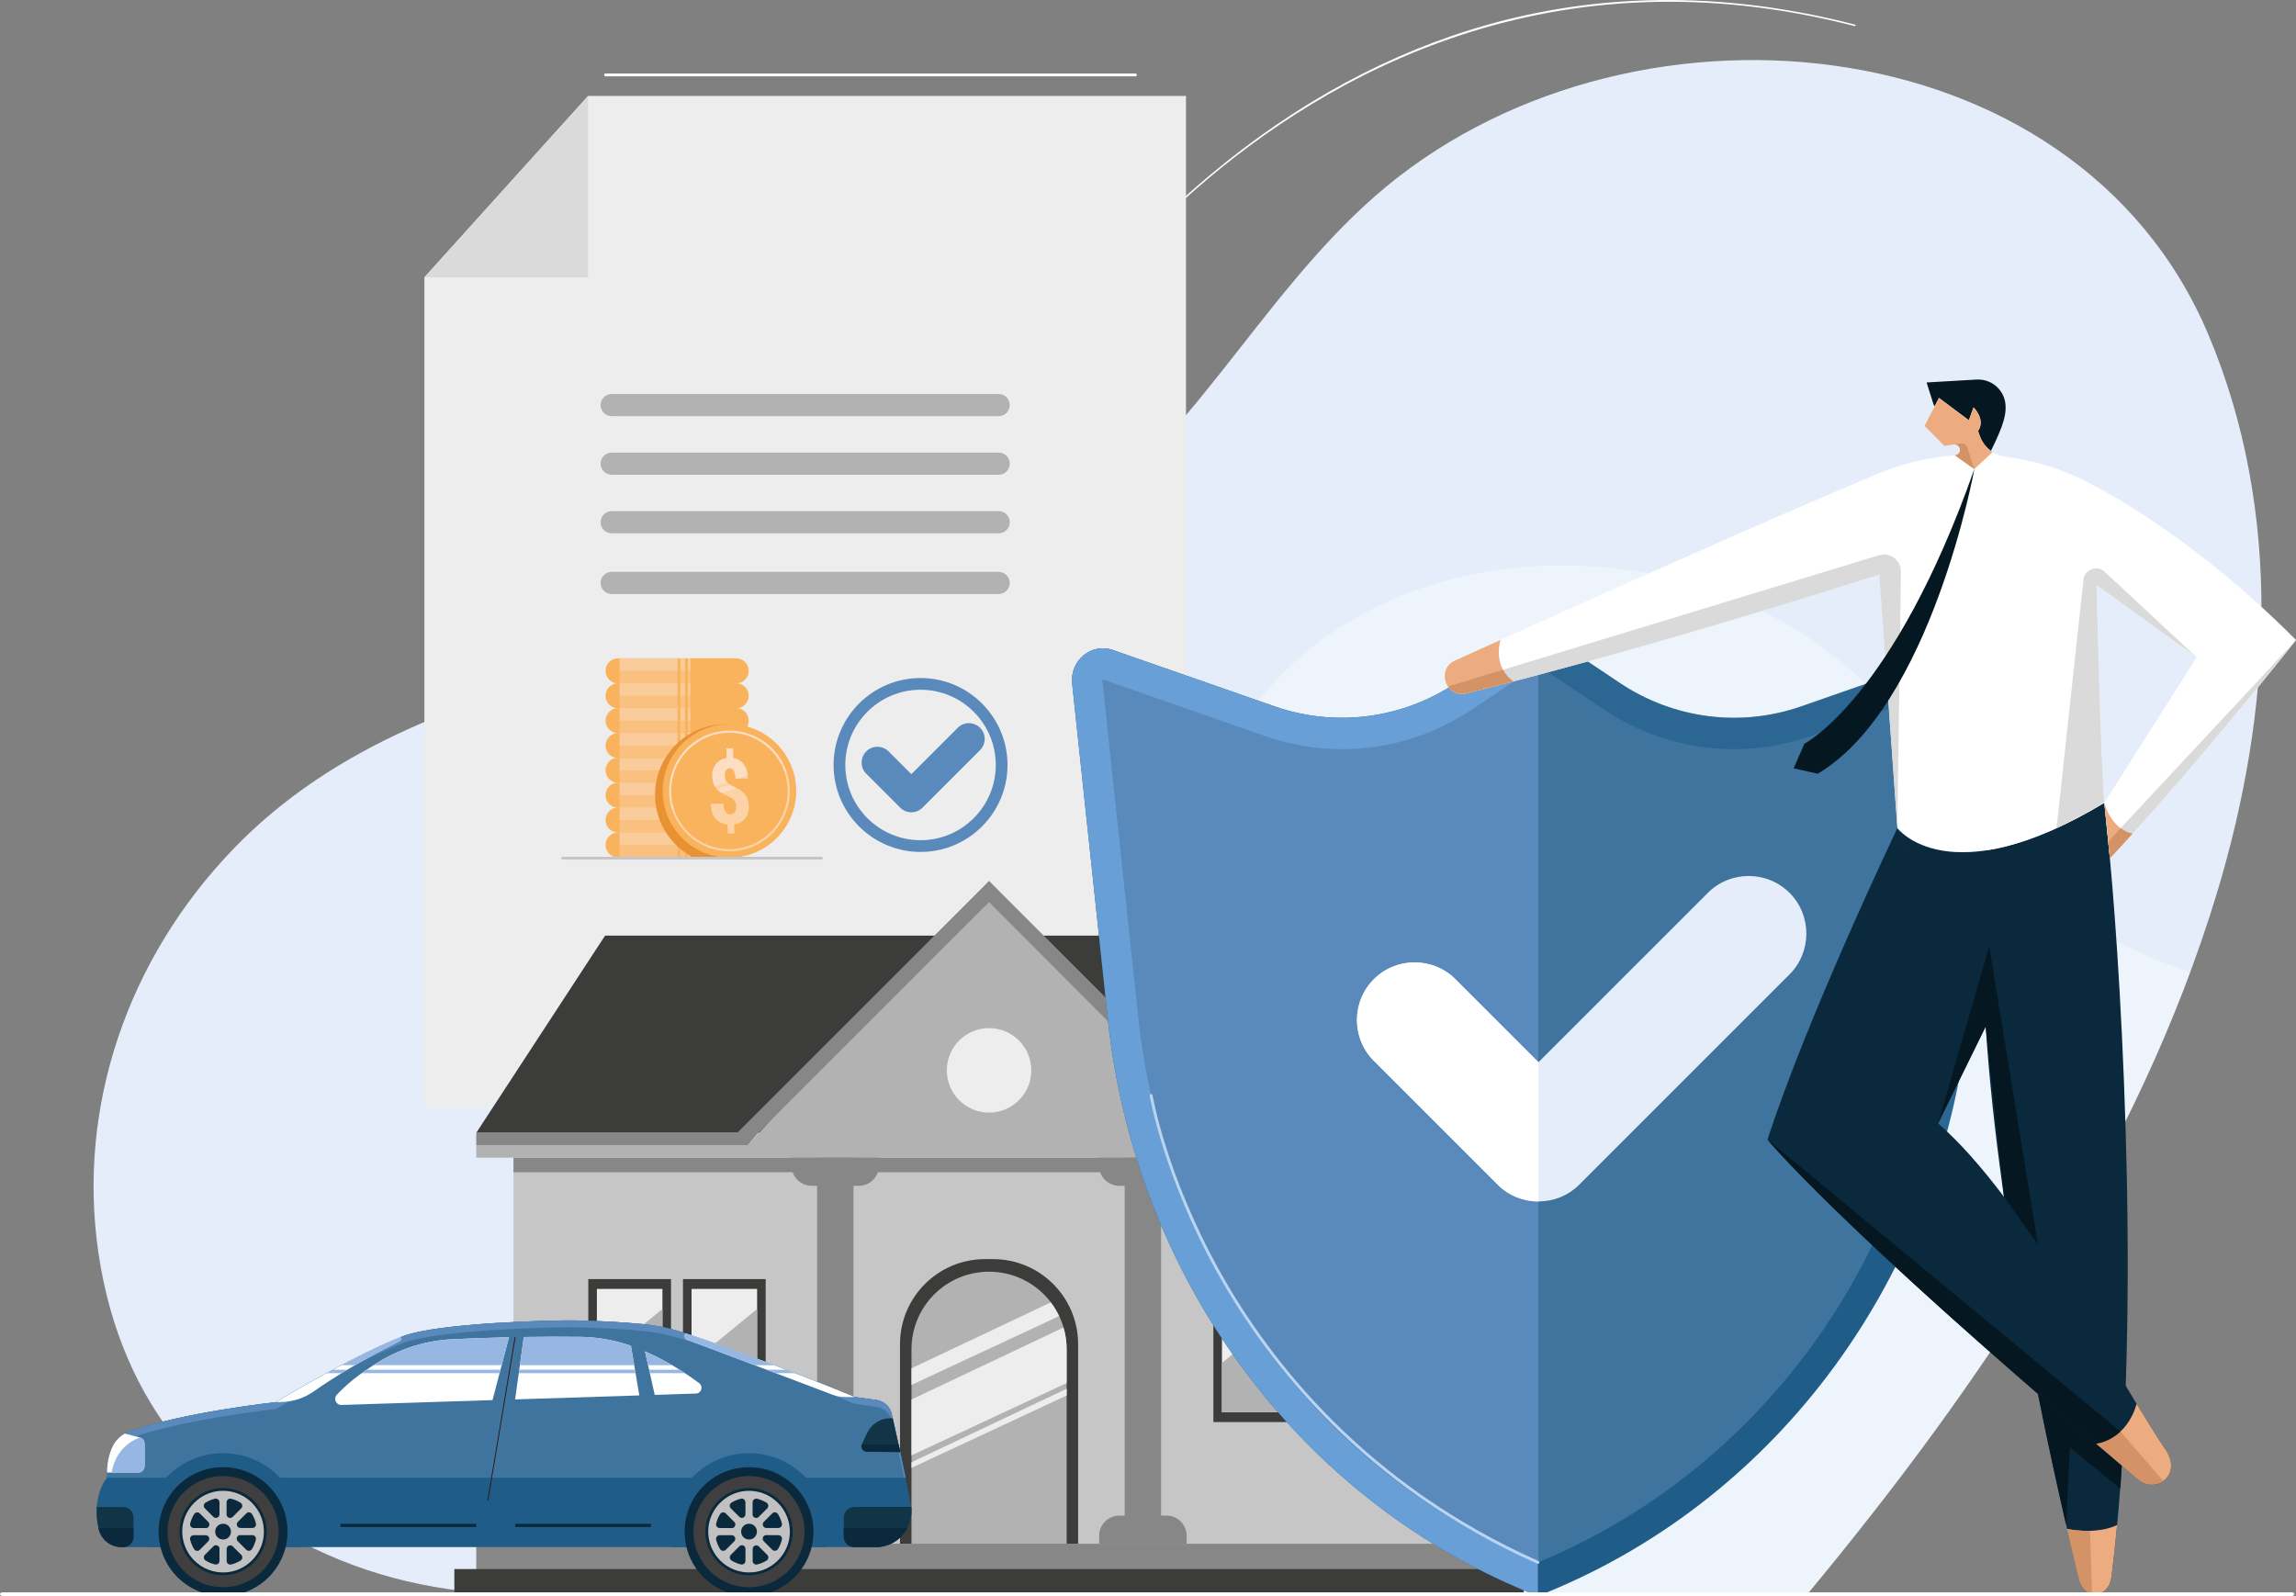
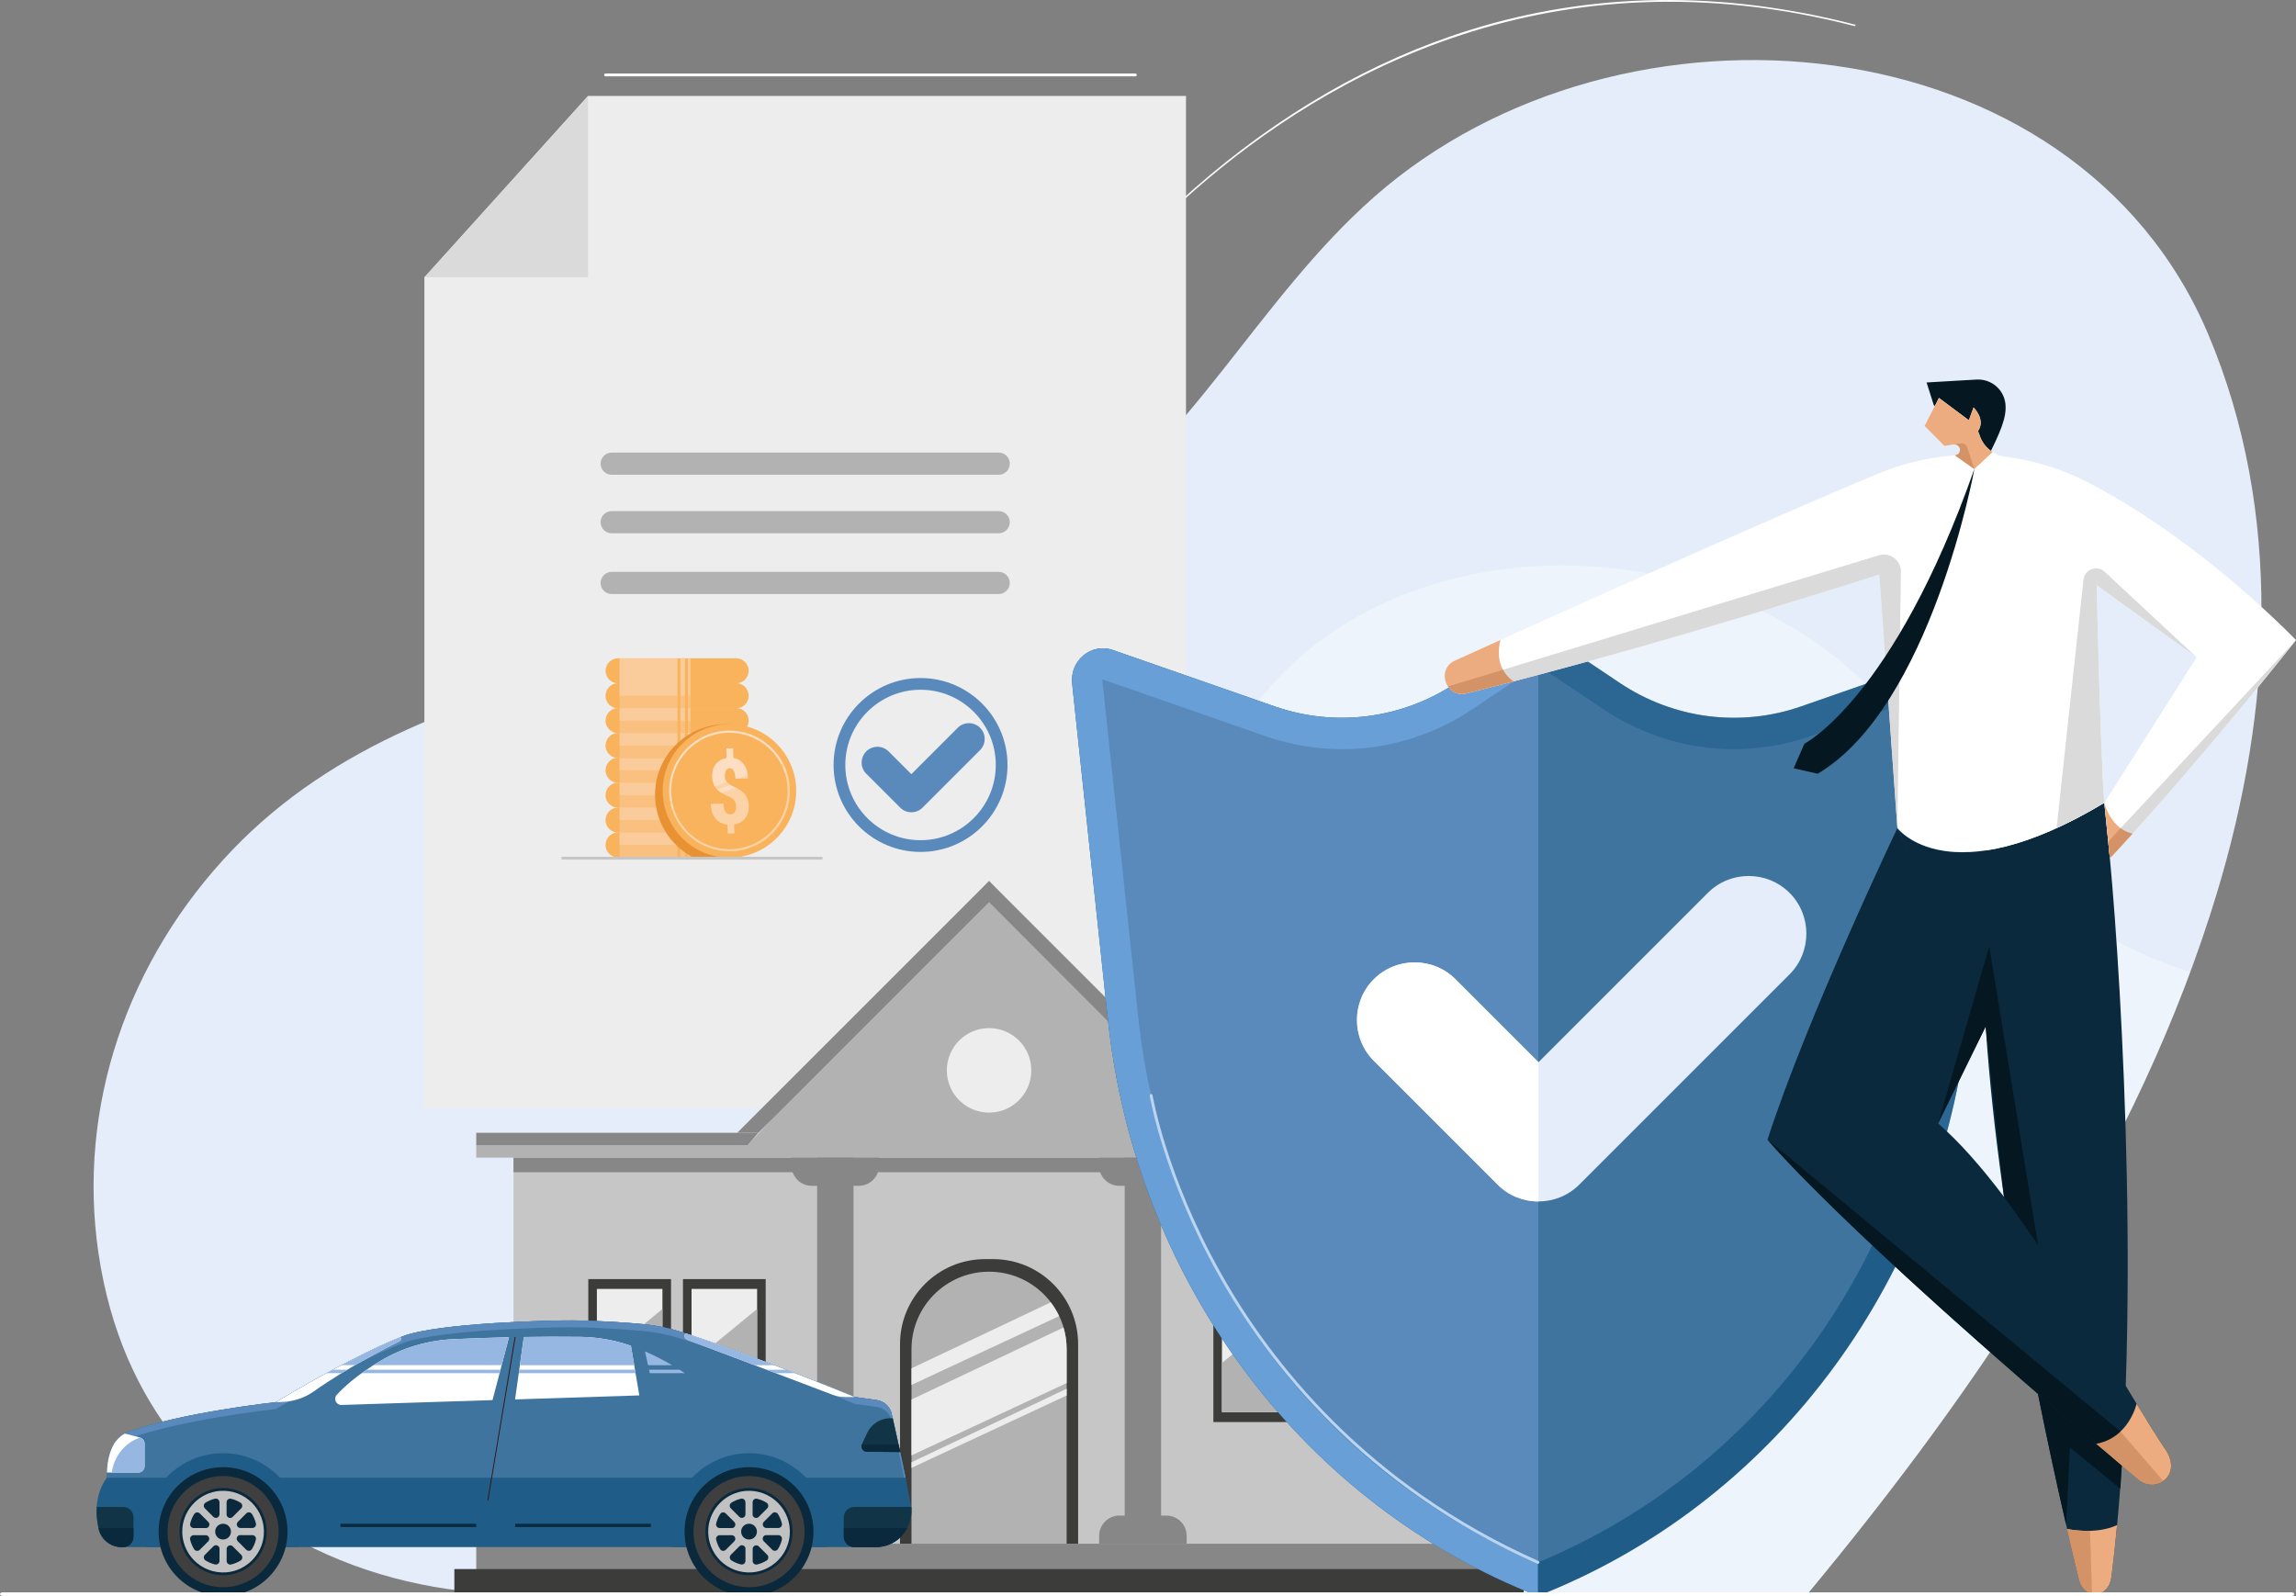
<svg xmlns="http://www.w3.org/2000/svg" viewBox="0 0 372.28 258.81">
  <rect x="0" y="0" width="372.28" height="258.81" fill="#808080" stroke="none" />
  <defs>
    <style>.cls-1{fill:#dadada;}.cls-1,.cls-2,.cls-3,.cls-4,.cls-5,.cls-6,.cls-7,.cls-8,.cls-9,.cls-10,.cls-11,.cls-12,.cls-13,.cls-14,.cls-15,.cls-16,.cls-17,.cls-18,.cls-19,.cls-20,.cls-21,.cls-22,.cls-23,.cls-24,.cls-25,.cls-26,.cls-27{stroke-width:0px;}.cls-2{fill:#95b7e1;}.cls-3{fill:#edac80;}.cls-4{fill:none;}.cls-5{fill:#0a293c;}.cls-6{fill:#bbd5f1;}.cls-7{fill:#598abb;}.cls-28,.cls-29,.cls-30,.cls-31{mix-blend-mode:multiply;}.cls-8,.cls-32{fill:#051821;}.cls-9{fill:#e4edf9;}.cls-10{fill:#3f749f;}.cls-11{fill:#e89234;}.cls-12{fill:#878787;}.cls-13{fill:#b2b2b2;}.cls-14{fill:#f9b35d;}.cls-15{fill:#689fd6;}.cls-16{fill:#3c3c3b;}.cls-17{fill:#113547;}.cls-18{fill:#1f5d88;}.cls-19{fill:#3f3f3f;}.cls-33{opacity:.38;}.cls-20{fill:#c6c6c6;}.cls-21{fill:#ededed;}.cls-22{fill:#fddec3;}.cls-23{fill:#d39366;}.cls-34{isolation:isolate;}.cls-29{opacity:.4;}.cls-30{opacity:.46;}.cls-31{opacity:.28;}.cls-24{fill:#fff;}.cls-25{fill:#fbcc9b;}.cls-26{fill:#c2c1c1;}.cls-27{fill:#2e1611;}</style>
  </defs>
  <g class="cls-34">
    <g id="Livello_2">
      <g id="Livello_1-2">
        <path class="cls-9" d="M84.2,258.51c-12.32,0-24.52-2.77-35.26-8.41-14.13-7.41-29.2-21.25-32.98-46.93-3.48-23.67,4.71-47.57,21.7-65.32,16.38-17.11,38.87-25.02,62.12-30.42,24.18-5.62,50.75-7.14,71.76-20.9,21.29-13.94,32.34-37.93,51.26-54.59,40.17-35.38,113.68-28.85,135.26,22.29,12.2,28.91,10.32,61.1,1.41,90.55-12.66,41.81-38.18,79.69-66.43,113.74H84.2Z" />
        <g class="cls-33">
          <path class="cls-24" d="M355.11,157.62c-5.65-1.83-11.07-4.2-16.08-7.48-16.2-10.61-24.61-28.87-39.01-41.55-30.58-26.93-86.53-21.96-102.95,16.97-9.29,22.01-7.86,46.51-1.07,68.92,6.93,22.88,18.92,44.22,33.1,64.04h63.92c25.33-30.53,48.45-64.14,62.09-100.89Z" />
        </g>
        <path class="cls-24" d="M157.57,75.87s-.04,0-.06-.01c-.06-.03-.09-.11-.06-.17.12-.24,12.4-24.3,36.1-45.04,13.92-12.19,29-20.87,44.82-25.8,19.78-6.16,40.77-6.45,62.4-.86.07.02.11.09.09.15-.02.07-.08.11-.15.09-48.87-12.64-85.16,7.48-106.99,26.59-23.66,20.71-35.92,44.73-36.04,44.97-.02.04-.07.07-.11.07Z" />
        <polygon class="cls-21" points="192.3 179.72 68.81 179.72 68.81 44.97 95.35 15.56 192.3 15.56 192.3 179.72" />
        <polygon class="cls-1" points="95.35 15.56 95.35 44.97 68.81 44.97 95.35 15.56" />
-         <path class="cls-13" d="M161.93,67.49h-62.75c-.99,0-1.8-.81-1.8-1.8h0c0-.99.81-1.8,1.8-1.8h62.75c.99,0,1.8.81,1.8,1.8h0c0,.99-.81,1.8-1.8,1.8Z" />
        <path class="cls-13" d="M161.93,76.99h-62.75c-.99,0-1.8-.81-1.8-1.8h0c0-.99.81-1.8,1.8-1.8h62.75c.99,0,1.8.81,1.8,1.8h0c0,.99-.81,1.8-1.8,1.8Z" />
        <path class="cls-13" d="M161.93,86.48h-62.75c-.99,0-1.8-.81-1.8-1.8h0c0-.99.81-1.8,1.8-1.8h62.75c.99,0,1.8.81,1.8,1.8h0c0,.99-.81,1.8-1.8,1.8Z" />
        <path class="cls-13" d="M161.93,96.33h-62.75c-.99,0-1.8-.81-1.8-1.8h0c0-.99.81-1.8,1.8-1.8h62.75c.99,0,1.8.81,1.8,1.8h0c0,.99-.81,1.8-1.8,1.8Z" />
        <path class="cls-7" d="M149.26,138.15c-7.77,0-14.1-6.32-14.1-14.1s6.32-14.1,14.1-14.1,14.1,6.32,14.1,14.1-6.32,14.1-14.1,14.1ZM149.26,111.85c-6.73,0-12.2,5.47-12.2,12.2s5.47,12.2,12.2,12.2,12.2-5.47,12.2-12.2-5.47-12.2-12.2-12.2Z" />
        <path class="cls-7" d="M158.91,118.02c-1-1-2.63-1-3.62,0l-7.52,7.52-3.69-3.69c-1-1-2.63-1-3.62,0-1,1-1,2.63,0,3.62l5.5,5.5c1,1,2.63,1,3.62,0h0s0,0,0,0l9.33-9.33c1-1,1-2.63,0-3.62Z" />
        <path class="cls-14" d="M100.22,126.93h19.14c1.12,0,2.03-.91,2.03-2.03h0c0-1.12-.91-2.03-2.03-2.03h-19.14c-1.12,0-2.03.91-2.03,2.03h0c0,1.12.91,2.03,2.03,2.03Z" />
        <rect class="cls-25" x="100.45" y="122.87" width="9.4" height="4.06" transform="translate(210.3 249.8) rotate(180)" />
        <rect class="cls-25" x="110.32" y="122.87" width=".74" height="4.06" transform="translate(221.38 249.8) rotate(180)" />
        <rect class="cls-25" x="111.54" y="122.87" width=".4" height="4.06" transform="translate(223.48 249.8) rotate(180)" />
        <g class="cls-30">
          <path class="cls-14" d="M119.36,126.93h-19.14c-1.12,0-2.03-.91-2.03-2.03h23.2c0,1.12-.91,2.03-2.03,2.03Z" />
        </g>
        <path class="cls-14" d="M100.22,130.97h19.14c1.12,0,2.03-.91,2.03-2.03h0c0-1.12-.91-2.03-2.03-2.03h-19.14c-1.12,0-2.03.91-2.03,2.03h0c0,1.12.91,2.03,2.03,2.03Z" />
        <rect class="cls-25" x="100.45" y="126.91" width="9.4" height="4.06" transform="translate(210.3 257.88) rotate(180)" />
        <rect class="cls-25" x="110.32" y="126.91" width=".74" height="4.06" transform="translate(221.38 257.88) rotate(180)" />
        <rect class="cls-25" x="111.54" y="126.91" width=".4" height="4.06" transform="translate(223.48 257.88) rotate(180)" />
        <g class="cls-30">
          <path class="cls-14" d="M119.36,130.97h-19.14c-1.12,0-2.03-.91-2.03-2.03h23.2c0,1.12-.91,2.03-2.03,2.03Z" />
        </g>
        <path class="cls-14" d="M100.22,130.95h19.14c1.12,0,2.03.91,2.03,2.03h0c0,1.12-.91,2.03-2.03,2.03h-19.14c-1.12,0-2.03-.91-2.03-2.03h0c0-1.12.91-2.03,2.03-2.03Z" transform="translate(219.58 265.95) rotate(-180)" />
        <rect class="cls-25" x="100.45" y="130.95" width="9.4" height="4.06" transform="translate(210.3 265.95) rotate(180)" />
        <rect class="cls-25" x="110.32" y="130.95" width=".74" height="4.06" transform="translate(221.38 265.95) rotate(180)" />
        <rect class="cls-25" x="111.54" y="130.95" width=".4" height="4.06" transform="translate(223.48 265.95) rotate(180)" />
        <g class="cls-30">
          <path class="cls-14" d="M119.36,135h-19.14c-1.12,0-2.03-.91-2.03-2.03h23.2c0,1.11-.91,2.03-2.03,2.03Z" />
        </g>
        <path class="cls-14" d="M100.22,139.04h19.14c1.12,0,2.03-.91,2.03-2.03h0c0-1.12-.91-2.03-2.03-2.03h-19.14c-1.12,0-2.03.91-2.03,2.03h0c0,1.12.91,2.03,2.03,2.03Z" />
        <rect class="cls-25" x="100.45" y="134.98" width="9.4" height="4.06" transform="translate(210.3 274.02) rotate(180)" />
        <rect class="cls-25" x="110.32" y="134.98" width=".74" height="4.06" transform="translate(221.38 274.02) rotate(180)" />
        <rect class="cls-25" x="111.54" y="134.98" width=".4" height="4.06" transform="translate(223.48 274.02) rotate(180)" />
        <g class="cls-30">
          <path class="cls-14" d="M119.36,139.04h-19.14c-1.12,0-2.03-.91-2.03-2.03h23.2c0,1.12-.91,2.03-2.03,2.03Z" />
        </g>
        <path class="cls-14" d="M100.22,110.81h19.14c1.12,0,2.03-.91,2.03-2.03h0c0-1.12-.91-2.03-2.03-2.03h-19.14c-1.12,0-2.03.91-2.03,2.03h0c0,1.12.91,2.03,2.03,2.03Z" />
        <rect class="cls-25" x="100.45" y="106.76" width="9.4" height="4.05" transform="translate(210.3 217.57) rotate(180)" />
        <rect class="cls-25" x="110.32" y="106.76" width=".74" height="4.05" transform="translate(221.38 217.57) rotate(180)" />
        <rect class="cls-25" x="111.54" y="106.76" width=".4" height="4.05" transform="translate(223.48 217.57) rotate(180)" />
        <g class="cls-30">
-           <path class="cls-14" d="M119.36,110.81h-19.14c-1.12,0-2.03-.91-2.03-2.03h23.2c0,1.12-.91,2.03-2.03,2.03Z" />
-         </g>
+           </g>
        <path class="cls-14" d="M100.22,114.85h19.14c1.12,0,2.03-.91,2.03-2.03h0c0-1.12-.91-2.03-2.03-2.03h-19.14c-1.12,0-2.03.91-2.03,2.03h0c0,1.12.91,2.03,2.03,2.03Z" />
        <rect class="cls-25" x="100.45" y="110.79" width="9.4" height="4.05" transform="translate(210.3 225.64) rotate(180)" />
        <rect class="cls-25" x="110.32" y="110.79" width=".74" height="4.05" transform="translate(221.38 225.64) rotate(180)" />
        <rect class="cls-25" x="111.54" y="110.79" width=".4" height="4.05" transform="translate(223.48 225.64) rotate(180)" />
        <g class="cls-30">
          <path class="cls-14" d="M119.36,114.85h-19.14c-1.12,0-2.03-.91-2.03-2.03h23.2c0,1.12-.91,2.03-2.03,2.03Z" />
        </g>
        <path class="cls-14" d="M100.22,114.83h19.14c1.12,0,2.03.91,2.03,2.03h0c0,1.12-.91,2.03-2.03,2.03h-19.14c-1.12,0-2.03-.91-2.03-2.03h0c0-1.12.91-2.03,2.03-2.03Z" transform="translate(219.58 233.71) rotate(-180)" />
        <rect class="cls-25" x="100.45" y="114.83" width="9.4" height="4.06" transform="translate(210.3 233.71) rotate(180)" />
        <rect class="cls-25" x="110.32" y="114.83" width=".74" height="4.06" transform="translate(221.38 233.71) rotate(180)" />
        <rect class="cls-25" x="111.54" y="114.83" width=".4" height="4.06" transform="translate(223.48 233.71) rotate(180)" />
        <g class="cls-30">
          <path class="cls-14" d="M119.36,118.88h-19.14c-1.12,0-2.03-.91-2.03-2.03h23.2c0,1.12-.91,2.03-2.03,2.03Z" />
        </g>
        <path class="cls-14" d="M100.22,122.92h19.14c1.12,0,2.03-.91,2.03-2.03h0c0-1.12-.91-2.03-2.03-2.03h-19.14c-1.12,0-2.03.91-2.03,2.03h0c0,1.12.91,2.03,2.03,2.03Z" />
        <rect class="cls-25" x="100.45" y="118.87" width="9.4" height="4.06" transform="translate(210.3 241.79) rotate(180)" />
        <rect class="cls-25" x="110.32" y="118.87" width=".74" height="4.06" transform="translate(221.38 241.79) rotate(180)" />
        <rect class="cls-25" x="111.54" y="118.87" width=".4" height="4.06" transform="translate(223.48 241.79) rotate(180)" />
        <g class="cls-30">
          <path class="cls-14" d="M119.36,122.92h-19.14c-1.12,0-2.03-.91-2.03-2.03h23.2c0,1.12-.91,2.03-2.03,2.03Z" />
        </g>
        <g class="cls-28">
          <path class="cls-11" d="M121.89,134.17l-.47-16.09c-1.18-.41-2.45-.64-3.77-.64-6.32,0-11.44,5.12-11.44,11.44,0,4.37,2.45,8.17,6.05,10.1h5.98l3.65-4.81Z" />
        </g>
        <path class="cls-14" d="M129.09,127.97c.16,5.97-4.55,10.94-10.53,11.1-5.97.16-10.94-4.55-11.1-10.53-.16-5.97,4.55-10.94,10.53-11.1,5.97-.16,10.94,4.55,11.1,10.53Z" />
        <path class="cls-22" d="M117.28,137.99c-2.14-.21-4.15-1.13-5.73-2.63-1.9-1.8-2.98-4.23-3.05-6.84-.14-5.39,4.13-9.89,9.52-10.04,5.39-.14,9.89,4.13,10.04,9.52.07,2.61-.88,5.09-2.68,6.99-1.8,1.9-4.23,2.98-6.84,3.05-.42.01-.84,0-1.26-.05ZM119.22,118.86c-.39-.04-.79-.05-1.2-.04-5.21.14-9.33,4.49-9.19,9.69.07,2.52,1.11,4.87,2.94,6.6,1.83,1.74,4.23,2.65,6.75,2.59,2.52-.07,4.87-1.11,6.6-2.94,1.74-1.83,2.66-4.23,2.59-6.75h0c-.13-4.8-3.83-8.68-8.49-9.15Z" />
        <path class="cls-22" d="M119.36,130.78c-.01-.4-.1-.72-.27-.94-.17-.23-.45-.44-.83-.63-.75-.31-1.3-.61-1.67-.9-.36-.29-.64-.63-.82-1.02s-.28-.84-.3-1.38c-.02-.8.18-1.47.61-2.01.43-.54,1.01-.86,1.74-.98l-.04-1.55,1.09-.03.04,1.58c.73.12,1.3.47,1.72,1.06s.64,1.33.67,2.25l-2.05.05c-.02-.58-.11-1.01-.28-1.29-.17-.28-.39-.42-.66-.41-.26,0-.45.12-.59.35-.14.23-.2.54-.19.93,0,.34.09.63.25.85.16.22.45.45.87.69.78.35,1.35.67,1.7.96.35.29.61.63.78,1.01s.27.83.28,1.35c.02.82-.18,1.49-.6,2.01-.42.52-1.01.85-1.77.97l.04,1.44-1.09.03-.04-1.44c-.84-.1-1.49-.44-1.96-1.02-.47-.58-.72-1.36-.74-2.35l2.05-.05c.02.57.12,1.01.31,1.31.19.3.47.45.84.44.29,0,.52-.12.68-.35.16-.22.24-.53.23-.92Z" />
        <g class="cls-31">
          <path class="cls-14" d="M128.51,124.76l-20.53,6.81c1.43,4.46,5.67,7.63,10.58,7.5,5.97-.16,10.68-5.13,10.53-11.1-.03-1.12-.23-2.2-.57-3.21Z" />
        </g>
        <g class="cls-31">
          <path class="cls-14" d="M107.76,130.81l20.46-6.8c-.08-.18-.16-.35-.24-.53l-20.34,6.76c.04.19.08.38.12.57Z" />
        </g>
-         <polygon class="cls-16" points="243.53 183.7 77.22 183.7 98.11 151.72 222.64 151.72 243.53 183.7" />
        <polygon class="cls-13" points="199.51 185.71 160.37 142.86 121.24 185.71 77.22 185.71 77.22 187.73 119.4 187.73 201.35 187.73 243.53 187.73 243.53 185.71 199.51 185.71" />
        <rect class="cls-8" x="195.8" y="142.86" width="10.81" height="15.31" />
        <polygon class="cls-12" points="160.37 142.86 119.53 183.7 122.96 183.7 160.37 146.28 197.68 183.71 201.21 183.7 160.37 142.86" />
        <polygon class="cls-12" points="121.24 185.71 77.22 185.71 77.22 183.7 122.96 183.7 121.24 185.71" />
        <polygon class="cls-12" points="199.51 185.71 243.53 185.71 243.53 183.7 197.68 183.71 199.51 185.71" />
        <rect class="cls-20" x="83.26" y="187.73" width="154.22" height="62.6" />
        <rect class="cls-12" x="77.22" y="250.33" width="166.31" height="4.37" />
        <rect class="cls-16" x="73.67" y="254.44" width="173.4" height="4.37" />
        <rect class="cls-12" x="83.26" y="187.73" width="154.22" height="2.36" />
        <circle class="cls-21" cx="160.37" cy="173.57" r="6.85" />
        <rect class="cls-12" x="132.49" y="187.73" width="5.9" height="62.6" />
        <path class="cls-12" d="M139.25,245.77h-7.62c-1.81,0-3.28,1.47-3.28,3.28v1.28h14.19v-1.28c0-1.81-1.47-3.28-3.28-3.28Z" />
        <path class="cls-12" d="M131.63,192.29h7.62c1.81,0,3.28-1.47,3.28-3.28v-1.28h-14.19v1.28c0,1.81,1.47,3.28,3.28,3.28Z" />
        <rect class="cls-12" x="182.36" y="187.73" width="5.9" height="62.6" />
        <path class="cls-12" d="M189.12,245.77h-7.62c-1.81,0-3.28,1.47-3.28,3.28v1.28h14.19v-1.28c0-1.81-1.47-3.28-3.28-3.28Z" />
        <path class="cls-12" d="M181.49,192.29h7.62c1.81,0,3.28-1.47,3.28-3.28v-1.28h-14.19v1.28c0,1.81,1.47,3.28,3.28,3.28Z" />
        <path class="cls-16" d="M161.03,204.18h-1.31c-7.61,0-13.79,6.17-13.79,13.79v32.36h28.88v-32.36c0-7.61-6.17-13.79-13.79-13.79Z" />
        <path class="cls-13" d="M160.37,206.22h0c-6.95,0-12.58,5.63-12.58,12.58v31.53h25.16v-31.53c0-6.95-5.63-12.58-12.58-12.58Z" />
        <polygon class="cls-21" points="147.79 238.03 172.95 226.29 172.95 225.2 147.79 237.12 147.79 238.03" />
        <path class="cls-21" d="M147.79,236.01l25.16-11.73v-5.48c0-1.23-.18-2.41-.51-3.53l-24.65,11.68v9.06Z" />
        <path class="cls-21" d="M147.79,224.58l23.94-11.16c-.38-.79-.83-1.54-1.36-2.23l-22.58,10.7v2.69Z" />
        <rect class="cls-16" x="95.39" y="207.42" width="13.41" height="23.14" />
        <rect class="cls-21" x="96.78" y="209.01" width="10.63" height="19.95" />
        <polygon class="cls-13" points="96.78 228.96 96.78 220.98 107.41 212.27 107.41 228.96 96.78 228.96" />
        <rect class="cls-16" x="110.74" y="207.42" width="13.41" height="23.14" />
        <rect class="cls-21" x="112.13" y="209.01" width="10.63" height="19.95" />
        <polygon class="cls-13" points="112.13 228.96 112.13 220.98 122.76 212.27 122.76 228.96 112.13 228.96" />
        <rect class="cls-16" x="196.74" y="207.46" width="13.41" height="23.14" />
        <rect class="cls-21" x="198.13" y="209.05" width="10.63" height="19.95" />
        <polygon class="cls-13" points="198.13 229 198.13 221.02 208.76 212.31 208.76 229 198.13 229" />
        <rect class="cls-16" x="212.09" y="207.46" width="13.41" height="23.14" />
        <rect class="cls-21" x="213.48" y="209.05" width="10.63" height="19.95" />
        <polygon class="cls-13" points="213.48 229 213.48 221.02 224.11 212.31 224.11 229 213.48 229" />
        <path class="cls-18" d="M65.34,216.68c-4.18,1.58-12.2,5.64-20.61,10.7,0,0-15.17,1.64-23.85,4.79-1.04.38-1.92,1.12-2.46,2.09-.62,1.11-1.18,2.83-1.08,5.37,0,0-2.61,2.95-1.33,8.36.4,1.7,1.95,2.89,3.7,2.89h122.3c3.12,0,5.66-2.48,5.76-5.59.06-1.88-3.15-15.8-3.15-15.8-.19-1.27-1.19-2.27-2.47-2.45l-3.57-.5s-16.44-6.78-28.07-10.53c-2.01-.65-4.09-1.08-6.19-1.28-2.68-.25-6.8-.56-11.49-.61-3.12-.03-21.7.36-27.49,2.56Z" />
        <path class="cls-10" d="M17.35,239.63v-1.02c.07-1.99.55-3.4,1.08-4.35.54-.97,1.42-1.71,2.46-2.09,8.67-3.16,23.85-4.79,23.85-4.79,8.4-5.05,16.43-9.12,20.61-10.7,5.8-2.19,24.37-2.59,27.49-2.56,4.69.05,8.81.36,11.49.61,2.11.2,4.18.63,6.19,1.28,11.63,3.75,28.07,10.53,28.07,10.53l3.57.5c1.28.18,2.28,1.18,2.47,2.45,0,0,1.28,5.57,2.21,10.14H17.35Z" />
        <path class="cls-7" d="M18.43,234.25c.54-.97,1.42-1.71,2.46-2.09,8.67-3.16,23.85-4.79,23.85-4.79,8.4-5.05,16.43-9.12,20.61-10.7,5.8-2.19,24.37-2.59,27.49-2.56,4.69.05,8.81.36,11.49.61,2.11.2,4.18.63,6.19,1.28,11.63,3.75,28.07,10.53,28.07,10.53l3.57.5c1.28.18,2.28,1.18,2.47,2.45,0,0,1.28,5.57,2.21,10.14h-.23c-.9-4.31-1.98-9.02-1.98-9.02-.19-1.27-1.19-2.27-2.47-2.45l-3.57-.5s-16.44-6.78-28.07-10.53c-2.01-.65-4.09-1.08-6.19-1.28-2.68-.25-6.8-.56-11.49-.61-3.12-.03-21.7.36-27.49,2.56-4.18,1.58-12.2,5.64-20.61,10.7,0,0-15.17,1.64-23.85,4.79-1.04.38-1.92,1.12-2.46,2.09-.52.93-1,2.31-1.08,4.25h0v-1.02c.07-1.99.55-3.4,1.08-4.35Z" />
        <path class="cls-24" d="M111.17,216.22h0c11.58,3.79,27.41,10.32,27.41,10.32h-1.58c-.68,0-1.36-.12-2-.37l-23.59-8.93c-.42-.16-.55-.7-.24-1.03Z" />
        <path class="cls-24" d="M64.88,216.85h0c.22.15.19.48-.04.6-1.91.95-8.66,4.41-13.93,8.16-1.55,1.1-3.4,1.7-5.3,1.74l-.87.02c8.1-4.87,15.85-8.82,20.14-10.52Z" />
        <path class="cls-24" d="M54.61,226.19c1.2-1.32,3.36-3.29,7.08-5.51,3.59-2.14,7.66-3.33,11.84-3.52,2.45-.11,5.55-.23,9-.31l-2.67,10.19-24.49.79c-.87.03-1.35-1.01-.76-1.65Z" />
        <path class="cls-24" d="M103.67,226.28l-20.15.65,1.41-10.12c2.95-.05,6.09-.06,9.24-.02,2.77.04,5.52.53,8.13,1.45l1.36,8.04Z" />
-         <path class="cls-24" d="M104.58,219.14c2.56,1.12,5.59,2.76,8.79,5.16.71.53.35,1.65-.53,1.68l-6.68.22-1.58-7.06Z" />
        <path class="cls-17" d="M20,250.88h-.3c-1.76,0-3.28-1.22-3.69-2.94-.32-1.35-.39-2.54-.32-3.57h4.31c.91,0,1.64.74,1.64,1.64v3.23c0,.91-.74,1.64-1.64,1.64Z" />
        <path class="cls-17" d="M138.53,244.36h9.26c0,.31,0,.63-.01.93-.1,3.11-2.64,5.59-5.76,5.59h-3.49c-.95,0-1.72-.77-1.72-1.72v-3.07c0-.95.77-1.72,1.72-1.72Z" />
        <rect class="cls-5" x="83.52" y="247.09" width="22.01" height=".52" transform="translate(189.06 494.71) rotate(180)" />
        <rect class="cls-5" x="55.2" y="247.09" width="22.01" height=".52" transform="translate(132.41 494.71) rotate(180)" />
        <path class="cls-18" d="M23.44,248.37c0-7.03,5.7-12.72,12.72-12.72s12.72,5.7,12.72,12.72c0,.86-.09,1.7-.25,2.51h-24.94c-.16-.81-.25-1.65-.25-2.51Z" />
        <path class="cls-18" d="M108.73,248.37c0-7.03,5.7-12.72,12.72-12.72s12.72,5.7,12.72,12.72c0,.86-.09,1.7-.25,2.51h-24.94c-.16-.81-.25-1.65-.25-2.51Z" />
        <circle class="cls-5" cx="36.17" cy="248.37" r="10.45" />
        <circle class="cls-19" cx="36.17" cy="248.37" r="9.01" />
        <circle class="cls-5" cx="36.17" cy="248.37" r="7.07" />
        <path class="cls-26" d="M29.57,247.83c-.32,4.07,3.06,7.46,7.14,7.14,3.21-.26,5.8-2.85,6.06-6.06.32-4.07-3.06-7.46-7.14-7.14-3.21.26-5.8,2.85-6.06,6.06ZM35.59,243.61v1.95c0,.52-.63.78-1,.41l-1.38-1.38c-.27-.27-.21-.72.11-.92.47-.29.98-.5,1.53-.64.37-.09.73.19.73.57ZM36.74,245.56v-1.95c0-.38.36-.66.73-.57.55.13,1.06.35,1.53.64.32.2.38.65.11.92l-1.38,1.38c-.37.37-1,.11-1-.41ZM38.56,246.79l1.38-1.38c.27-.27.72-.21.92.11.29.47.5.98.64,1.53.09.37-.19.73-.57.73h-1.95c-.52,0-.78-.63-.41-1ZM38.97,248.94h1.95c.38,0,.66.36.57.73-.13.55-.35,1.06-.64,1.53-.2.32-.65.38-.92.11l-1.38-1.38c-.37-.37-.11-1,.41-1ZM37.74,250.76l1.38,1.38c.27.27.21.72-.11.92-.47.29-.98.5-1.53.64-.37.09-.73-.19-.73-.57v-1.95c0-.52.63-.78,1-.41ZM35.59,251.17v1.95c0,.38-.36.66-.73.57-.55-.13-1.06-.35-1.53-.64-.32-.2-.38-.65-.11-.92l1.38-1.38c.37-.37,1-.11,1,.41ZM33.77,249.94l-1.38,1.38c-.27.27-.72.21-.92-.11-.29-.47-.5-.98-.64-1.53-.09-.37.19-.73.57-.73h1.95c.52,0,.78.63.41,1ZM33.36,247.79h-1.95c-.38,0-.66-.36-.57-.73.13-.55.35-1.06.64-1.53.2-.32.65-.38.92-.11l1.38,1.38c.37.37.11,1-.41,1ZM36.17,247.09c.71,0,1.28.57,1.28,1.28s-.57,1.28-1.28,1.28-1.28-.57-1.28-1.28.57-1.28,1.28-1.28Z" />
        <circle class="cls-5" cx="121.45" cy="248.37" r="10.45" />
        <circle class="cls-19" cx="121.45" cy="248.37" r="9.01" />
        <circle class="cls-5" cx="121.45" cy="248.37" r="7.07" />
        <path class="cls-26" d="M114.85,247.83c-.32,4.07,3.06,7.46,7.14,7.14,3.21-.26,5.8-2.85,6.06-6.06.32-4.07-3.06-7.46-7.14-7.14-3.21.26-5.8,2.85-6.06,6.06ZM120.87,243.61v1.95c0,.52-.63.78-1,.41l-1.38-1.38c-.27-.27-.21-.72.11-.92.47-.29.98-.5,1.53-.64.37-.09.73.19.73.57ZM122.03,245.56v-1.95c0-.38.36-.66.73-.57.55.13,1.06.35,1.53.64.32.2.38.65.11.92l-1.38,1.38c-.37.37-1,.11-1-.41ZM123.84,246.79l1.38-1.38c.27-.27.72-.21.92.11.29.47.5.98.64,1.53.09.37-.19.73-.57.73h-1.95c-.52,0-.78-.63-.41-1ZM124.26,248.94h1.95c.38,0,.66.36.57.73-.13.55-.35,1.06-.64,1.53-.2.32-.65.38-.92.11l-1.38-1.38c-.37-.37-.11-1,.41-1ZM123.03,250.76l1.38,1.38c.27.27.21.72-.11.92-.47.29-.98.5-1.53.64-.37.09-.73-.19-.73-.57v-1.95c0-.52.63-.78,1-.41ZM120.87,251.17v1.95c0,.38-.36.66-.73.57-.55-.13-1.06-.35-1.53-.64-.32-.2-.38-.65-.11-.92l1.38-1.38c.37-.37,1-.11,1,.41ZM119.06,249.94l-1.38,1.38c-.27.27-.72.21-.92-.11-.29-.47-.5-.98-.64-1.53-.09-.37.19-.73.57-.73h1.95c.52,0,.78.63.41,1ZM118.64,247.79h-1.95c-.38,0-.66-.36-.57-.73.13-.55.35-1.06.64-1.53.2-.32.65-.38.92-.11l1.38,1.38c.37.37.11,1-.41,1ZM121.45,247.09c.71,0,1.28.57,1.28,1.28s-.57,1.28-1.28,1.28-1.28-.57-1.28-1.28.57-1.28,1.28-1.28Z" />
        <path class="cls-24" d="M18.43,234.25c.42-.75,1.04-1.36,1.79-1.78l2.45.63h0c.45.12.77.53.77.99v3.67c0,.57-.46,1.03-1.03,1.03h-5.07c.04-2.09.54-3.56,1.09-4.54Z" />
        <path class="cls-2" d="M22.67,233.11c.45.12.77.53.77.99v3.67c0,.57-.46,1.03-1.03,1.03h-4.29s.35-4.13,4.54-5.69Z" />
        <path class="cls-17" d="M140.55,235.42l5.42.05-1.22-5.49h-.4c-1.6,0-3.06.93-3.74,2.38l-.84,1.8c-.27.58.15,1.25.79,1.25Z" />
        <path class="cls-5" d="M145.97,235.46l-5.42-.05c-.6,0-1-.59-.83-1.14h5.99l.26,1.19Z" />
        <path class="cls-5" d="M147.12,247.79c-.97,1.84-2.88,3.09-5.1,3.09h-3.49c-.95,0-1.72-.77-1.72-1.72v-1.37h10.31Z" />
        <path class="cls-5" d="M21.64,247.79v1.44c0,.91-.74,1.64-1.64,1.64h-.3c-1.76,0-3.28-1.22-3.69-2.94-.01-.05-.02-.1-.03-.15h5.66Z" />
        <path class="cls-2" d="M111.17,216.22c4.54,1.48,9.73,3.39,14.37,5.16h-3.2l-10.93-4.13c-.42-.16-.55-.7-.24-1.03h0Z" />
-         <path class="cls-2" d="M105.08,221.38l-.5-2.24c1.35.59,2.83,1.33,4.4,2.24h-3.89Z" />
+         <path class="cls-2" d="M105.08,221.38l-.5-2.24c1.35.59,2.83,1.33,4.4,2.24h-3.89" />
        <path class="cls-2" d="M102.31,218.24l.53,3.14h-18.54l.64-4.57c2.95-.05,6.09-.06,9.24-.02,2.77.04,5.52.53,8.13,1.45Z" />
        <path class="cls-2" d="M61.69,220.68c3.59-2.14,7.66-3.33,11.84-3.52,2.45-.11,5.55-.23,9-.31l-1.18,4.52h-20.79c.36-.23.73-.46,1.12-.69Z" />
        <path class="cls-2" d="M64.88,216.85c.22.15.19.48-.04.6-1.14.57-4.01,2.04-7.26,3.92h-2.21c3.86-2.03,7.19-3.61,9.51-4.52Z" />
        <path class="cls-2" d="M125.75,222.67l-1.46-.55h3.17c.49.19.96.37,1.43.55h-3.14Z" />
        <path class="cls-2" d="M105.37,222.67l-.12-.55h4.94c.29.18.57.36.86.55h-5.68Z" />
        <polygon class="cls-2" points="103.06 222.67 84.12 222.67 84.19 222.11 102.96 222.11 103.06 222.67" />
        <path class="cls-2" d="M81.01,222.67h-22.36c.25-.18.52-.37.79-.55h21.71l-.14.55Z" />
        <path class="cls-2" d="M52.96,222.67c.34-.19.69-.37,1.03-.55h2.34c-.3.18-.61.37-.92.55h-2.45Z" />
        <path class="cls-27" d="M79.11,243.33s.06-.02.07-.06l4.41-26.4s-.02-.07-.06-.08c-.04,0-.07.02-.08.06l-4.41,26.4s.02.07.06.08c0,0,0,0,.01,0Z" />
        <path class="cls-18" d="M318.29,105.4l-26.25,9.15c-9.85,3.43-20.69,2.03-29.41-3.81l-13.27-8.88-13.27,8.88c-8.72,5.84-19.56,7.24-29.41,3.81l-26.25-9.15c-3.47-1.21-6.99,1.7-6.59,5.46l5.8,54.52c4.41,41.44,30.44,77.26,68,92.74.57.23,1.14.47,1.72.7.58-.23,1.15-.46,1.72-.7,37.56-15.48,63.59-51.3,68-92.74l5.8-54.52c.4-3.76-3.12-6.67-6.59-5.46Z" />
        <path class="cls-10" d="M259.95,114.99l-10.59-7.09-10.59,7.09c-10.05,6.73-22.31,8.32-33.66,4.36l-26.25-9.15s-.01,0-.02,0c-.06,0-.1.04-.11.06l5.81,54.56c4.24,39.84,29.08,73.76,64.83,88.54,35.75-14.78,60.59-48.7,64.83-88.54l5.8-54.52c0-.07-.06-.11-.08-.11h-.04s-26.25,9.16-26.25,9.16c-11.35,3.95-23.62,2.36-33.66-4.36Z" />
        <path class="cls-15" d="M236.09,110.74c-8.72,5.84-19.56,7.24-29.41,3.81l-26.25-9.15c-3.47-1.21-6.99,1.7-6.59,5.46l5.8,54.52c4.41,41.44,30.44,77.26,68,92.74.57.23,1.14.47,1.72.7V101.85l-13.27,8.88Z" />
        <path class="cls-7" d="M249.36,107.9h0s-10.59,7.09-10.59,7.09c-10.05,6.73-22.31,8.32-33.66,4.36l-26.25-9.15s-.01,0-.02,0c-.06,0-.1.04-.11.06l5.81,54.56c4.24,39.84,29.08,73.76,64.83,88.54V107.9Z" />
        <path class="cls-9" d="M290.15,144.78c-3.64-3.64-9.59-3.64-13.23,0l-27.47,27.47-13.46-13.46c-3.64-3.64-9.59-3.64-13.23,0s-3.64,9.59,0,13.23l20.08,20.08c3.64,3.64,9.59,3.64,13.23,0h0s0,0,0,0l34.09-34.09c3.64-3.64,3.64-9.59,0-13.23Z" />
        <path class="cls-24" d="M222.75,158.79c-3.64,3.64-3.64,9.59,0,13.23l20.08,20.08c1.82,1.82,4.22,2.73,6.62,2.73v-22.58l-13.46-13.46c-3.64-3.64-9.59-3.64-13.23,0Z" />
        <g class="cls-29">
          <path class="cls-10" d="M318.29,105.4l-26.25,9.15c-9.85,3.43-20.69,2.03-29.41-3.81l-1.22-.82-3.95-2.65-8.1,2.2,6.16,4.24,46.51,27.24c5.17,3.21,8.07,9.07,7.51,15.12l-2.68,28.72,2.8,15.66c4.87-10.94,8.11-22.76,9.42-35.08l5.8-54.52c.4-3.76-3.12-6.67-6.59-5.46Z" />
        </g>
        <path class="cls-8" d="M313.54,65.67l-1.16-3.65,8.1-.47c2.32-.13,4.37,1.53,4.67,3.83.31,2.3-.9,4.81-2.87,8.86l-5.36-5.45-3.39-3.12Z" />
        <path class="cls-5" d="M342.13,139.16h-.03s0,.03,0,.03c0,0,.02-.02.03-.03Z" />
        <path class="cls-5" d="M341.2,130.19c-25.28,15.22-33.56,4.11-33.56,4.11l14.15,29.28c1.82,33.04,10.27,71.76,15.3,92.44.85,3.51,4.82,3.24,5.27-.35,4.96-39.16,1.76-94.97-.26-116.51l-.9-8.97Z" />
        <path class="cls-5" d="M307.64,134.3s-14.61,30.59-21.05,50.5c0,0,11.71,14.41,60.17,55.15,2.66,2.24,7.26-.56,4.32-4.94-8.38-12.48-22.84-40.66-36.83-52.84l8.72-17.76-15.33-30.1Z" />
        <path class="cls-3" d="M351.08,235.01c-1.39-2.07-2.95-4.58-4.65-7.38h0s-1.2,5.52-6.55,6.5c2.21,1.88,4.5,3.81,6.88,5.81,2.66,2.24,7.26-.56,4.32-4.94Z" />
        <path class="cls-3" d="M335.17,247.94c.68,2.92,1.32,5.63,1.92,8.08.85,3.51,4.82,3.24,5.27-.35.34-2.71.65-5.5.91-8.36-3.58,1.65-8.1.62-8.1.62Z" />
        <path class="cls-24" d="M341.2,130.19c-.62-8.14-1.23-35.28-1.23-35.28l16.2,11.68-14.97,23.6.9,8.97h.03c14.3-15.29,30.16-35.37,30.16-35.37-10.38-10.47-22.7-19.88-33.78-25.59-4.23-2.18-8.76-3.56-13.38-4.15-1.89-.24-3.47-1.55-4.11-3.34l-.29-.81c1.28-1.89-.73-3.83-.73-3.83l-.76,2.08-4.85-3.62-2.33,4.54,3.23,3.25,1.5-.25c.47-.08.92.24,1.01.71.1.52-.28,1.01-.81,1.05-4.26.32-8.49,1.31-12.52,2.99-17.76,7.42-47.42,20.71-68.53,30.26-3.15,1.42-1.5,6.17,1.86,5.34,31.56-7.8,66.93-19.26,66.93-19.26l2.93,41.12s8.28,11.1,33.56-4.11Z" />
        <path class="cls-3" d="M341.2,130.19l.9,8.97h.03c1.21-1.29,2.43-2.62,3.65-3.97-3.55-.75-4.58-5.01-4.58-5.01Z" />
        <path class="cls-4" d="M341.2,130.19c-.62-8.14-1.23-35.28-1.23-35.28l16.2,11.68-14.97,23.6.9,8.97h.03c14.3-15.29,30.16-35.37,30.16-35.37-10.38-10.47-22.7-19.88-33.78-25.59-4.23-2.18-8.76-3.56-13.38-4.15-1.89-.24-3.47-1.55-4.11-3.34l-.29-.81c1.28-1.89-.73-3.83-.73-3.83l-.76,2.08-4.85-3.62-2.33,4.54,3.23,3.25,1.5-.25c.47-.08.92.24,1.01.71.1.52-.28,1.01-.81,1.05-4.26.32-8.49,1.31-12.52,2.99-17.76,7.42-47.42,20.71-68.53,30.26-3.15,1.42-1.5,6.17,1.86,5.34,31.56-7.8,66.93-19.26,66.93-19.26l2.93,41.12s8.28,11.1,33.56-4.11Z" />
        <path class="cls-3" d="M323.1,73.31c-.95-.6-1.69-1.51-2.09-2.6l-.29-.81c1.28-1.89-.73-3.83-.73-3.83l-.76,2.08-4.85-3.62-2.33,4.54,3.23,3.25,1.5-.25c.47-.08.92.24,1.01.71.1.52-.28,1.01-.81,1.05l3.15,2.23,2.96-2.76h0Z" />
        <path class="cls-32" d="M335.32,230.23l-.4-.34h0c-1.53-1.32-3.03-2.61-4.48-3.86,1.55,7.76,3.12,14.96,4.56,21.21l.63-12.53,8.17,6.71c0-.05,0-.11.01-.16l.17-2.87s.05-.7.05-.74l-.44-.38c-2.89-2.44-5.65-4.79-8.27-7.04Z" />
        <path class="cls-23" d="M316.84,72.08h0c.45-.03.87.26.95.71.1.52-.28,1.01-.81,1.05l3.15,2.23-1.15-3.52c-.15-.45-.6-.73-1.07-.65l-1.06.17Z" />
        <path class="cls-1" d="M234.79,111.33c.6.87,1.66,1.43,2.99,1.1,31.56-7.8,66.93-19.26,66.93-19.26l2.93,41.12.58-41.57c.03-1.87-1.77-3.22-3.56-2.68l-69.87,21.28Z" />
        <path class="cls-3" d="M235.93,107.1c-3.15,1.42-1.5,6.17,1.86,5.34,2.53-.63,5.08-1.27,7.61-1.92-3.52-2.48-2.09-6.75-2.09-6.75-2.54,1.15-5.01,2.26-7.37,3.33Z" />
        <path class="cls-23" d="M237.78,112.43c2.53-.63,5.08-1.27,7.61-1.92-.8-.56-1.33-1.22-1.7-1.9l-8.9,2.71c.6.87,1.66,1.43,2.99,1.1Z" />
        <path class="cls-1" d="M356.16,106.59l-14.9-13.87c-1.24-1.15-3.26-.4-3.44,1.28l-4.36,40.28c2.38-1.09,4.95-2.43,7.73-4.1-.62-8.14-1.23-35.28-1.23-35.28l16.2,11.68Z" />
        <path class="cls-23" d="M338.87,248.24h0c-2.07.06-3.7-.31-3.7-.31.67,2.92,1.32,5.63,1.92,8.08.34,1.42,1.2,2.21,2.12,2.42l-.33-10.2Z" />
        <path class="cls-1" d="M372.28,103.79l-28.44,30.51-.1,3.12c13.86-15.03,28.55-33.64,28.55-33.64Z" />
        <path class="cls-23" d="M341.83,136.51h0l.27,2.64h.03c1.21-1.29,2.43-2.62,3.65-3.97-.76-.16-1.39-.49-1.94-.89l-2.01,2.21Z" />
        <path class="cls-8" d="M342.53,236.37l1.57.27-.28-4.51-57.24-47.34s11.03,13.57,55.94,51.58Z" />
        <path class="cls-23" d="M346.76,239.94c1.23,1.04,2.87.98,3.99.21l-6.93-8.01c-.96.91-2.24,1.68-3.94,1.99,2.21,1.88,4.5,3.81,6.88,5.81Z" />
        <polygon class="cls-8" points="314.25 182.17 322.54 153.45 330.45 201.85 324.93 194.07 321.96 166.46 314.25 182.17" />
        <path class="cls-8" d="M320.13,76.07s-7.01,38.48-25.4,49.4l-3.9-.88,1.74-3.99s14.45-7.32,27.55-44.53Z" />
        <path class="cls-24" d="M371.59,258.81H.44c-.24,0-.44-.13-.44-.3s.2-.3.44-.3h371.14c.24,0,.44.13.44.3s-.2.3-.44.3Z" />
        <path class="cls-20" d="M133.17,139.39h-41.94c-.13,0-.23-.1-.23-.23s.1-.23.23-.23h41.94c.13,0,.23.1.23.23s-.1.23-.23.23Z" />
        <path class="cls-6" d="M249.36,253.59s-.06,0-.09-.02c-28.05-12.47-43.65-32.44-51.79-46.99-8.82-15.77-11.04-28.77-11.06-28.9-.02-.13.06-.25.19-.27.12-.02.25.07.27.19.02.13,2.23,13.06,11.02,28.76,8.11,14.49,23.63,34.36,51.56,46.78.12.05.17.19.12.31-.04.09-.12.14-.21.14Z" />
        <path class="cls-24" d="M184.09,12.38h-85.9c-.13,0-.23-.1-.23-.23s.1-.23.23-.23h85.9c.13,0,.23.1.23.23s-.1.23-.23.23Z" />
      </g>
    </g>
  </g>
</svg>